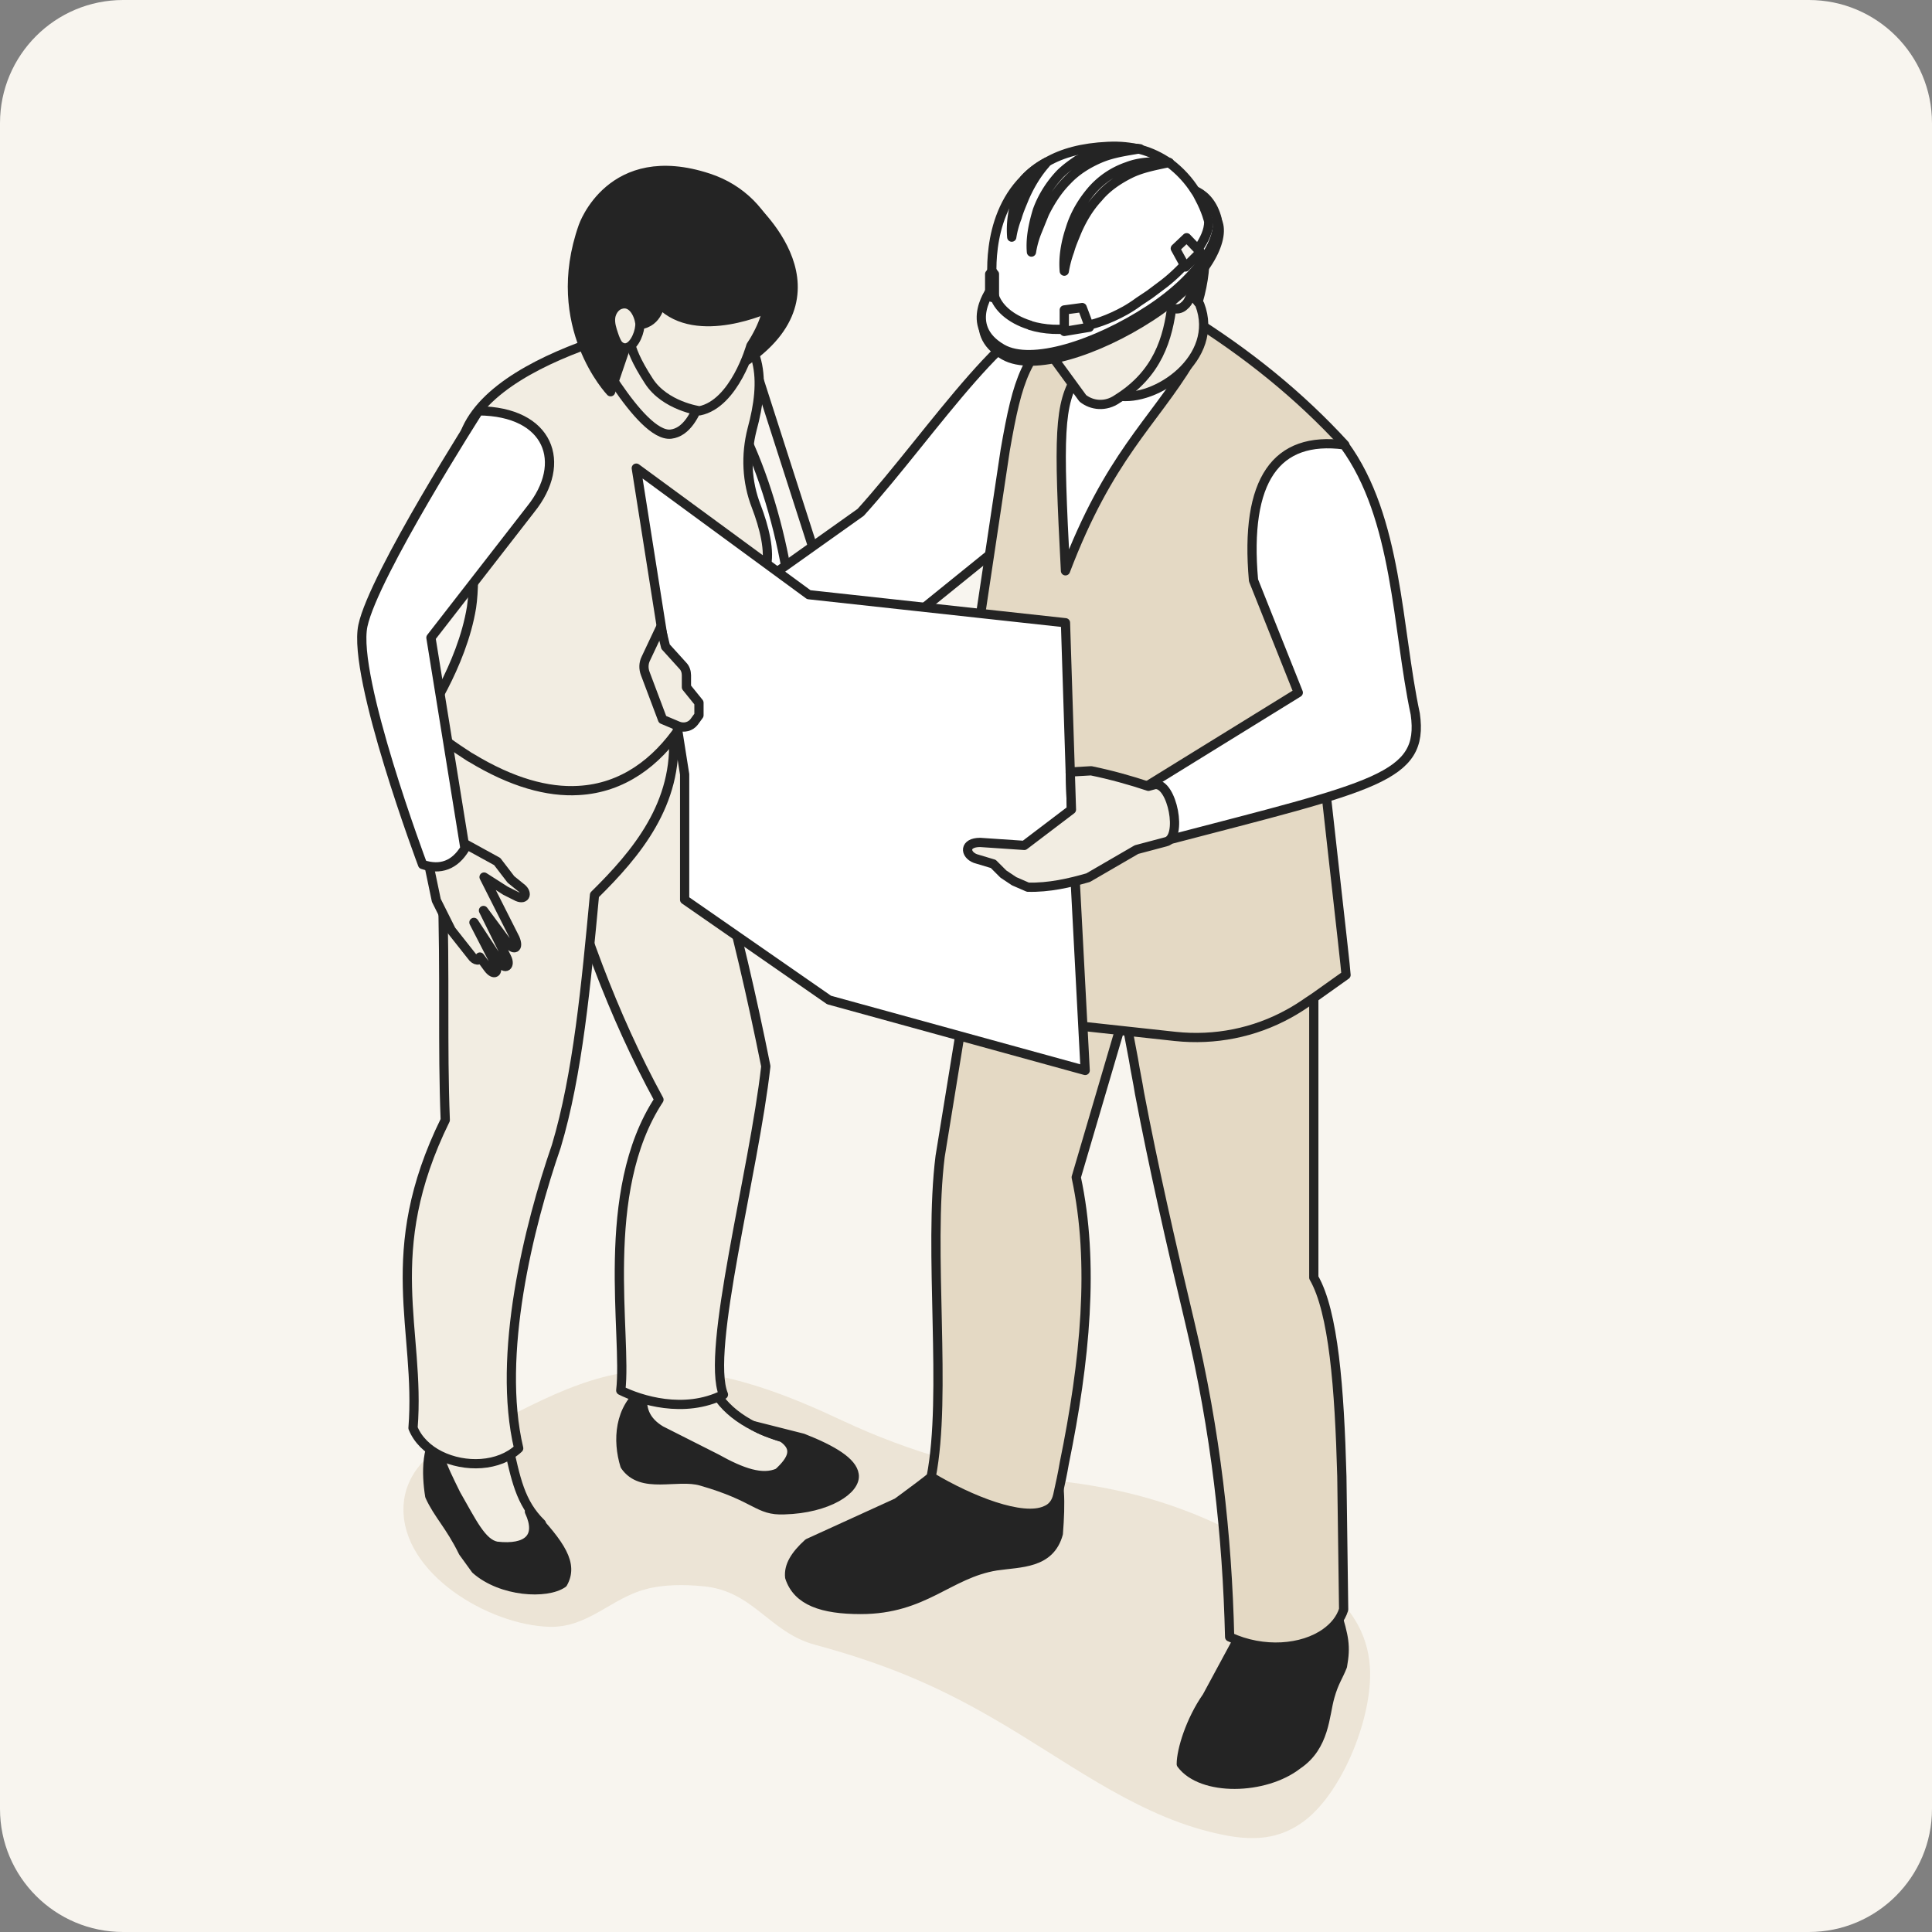
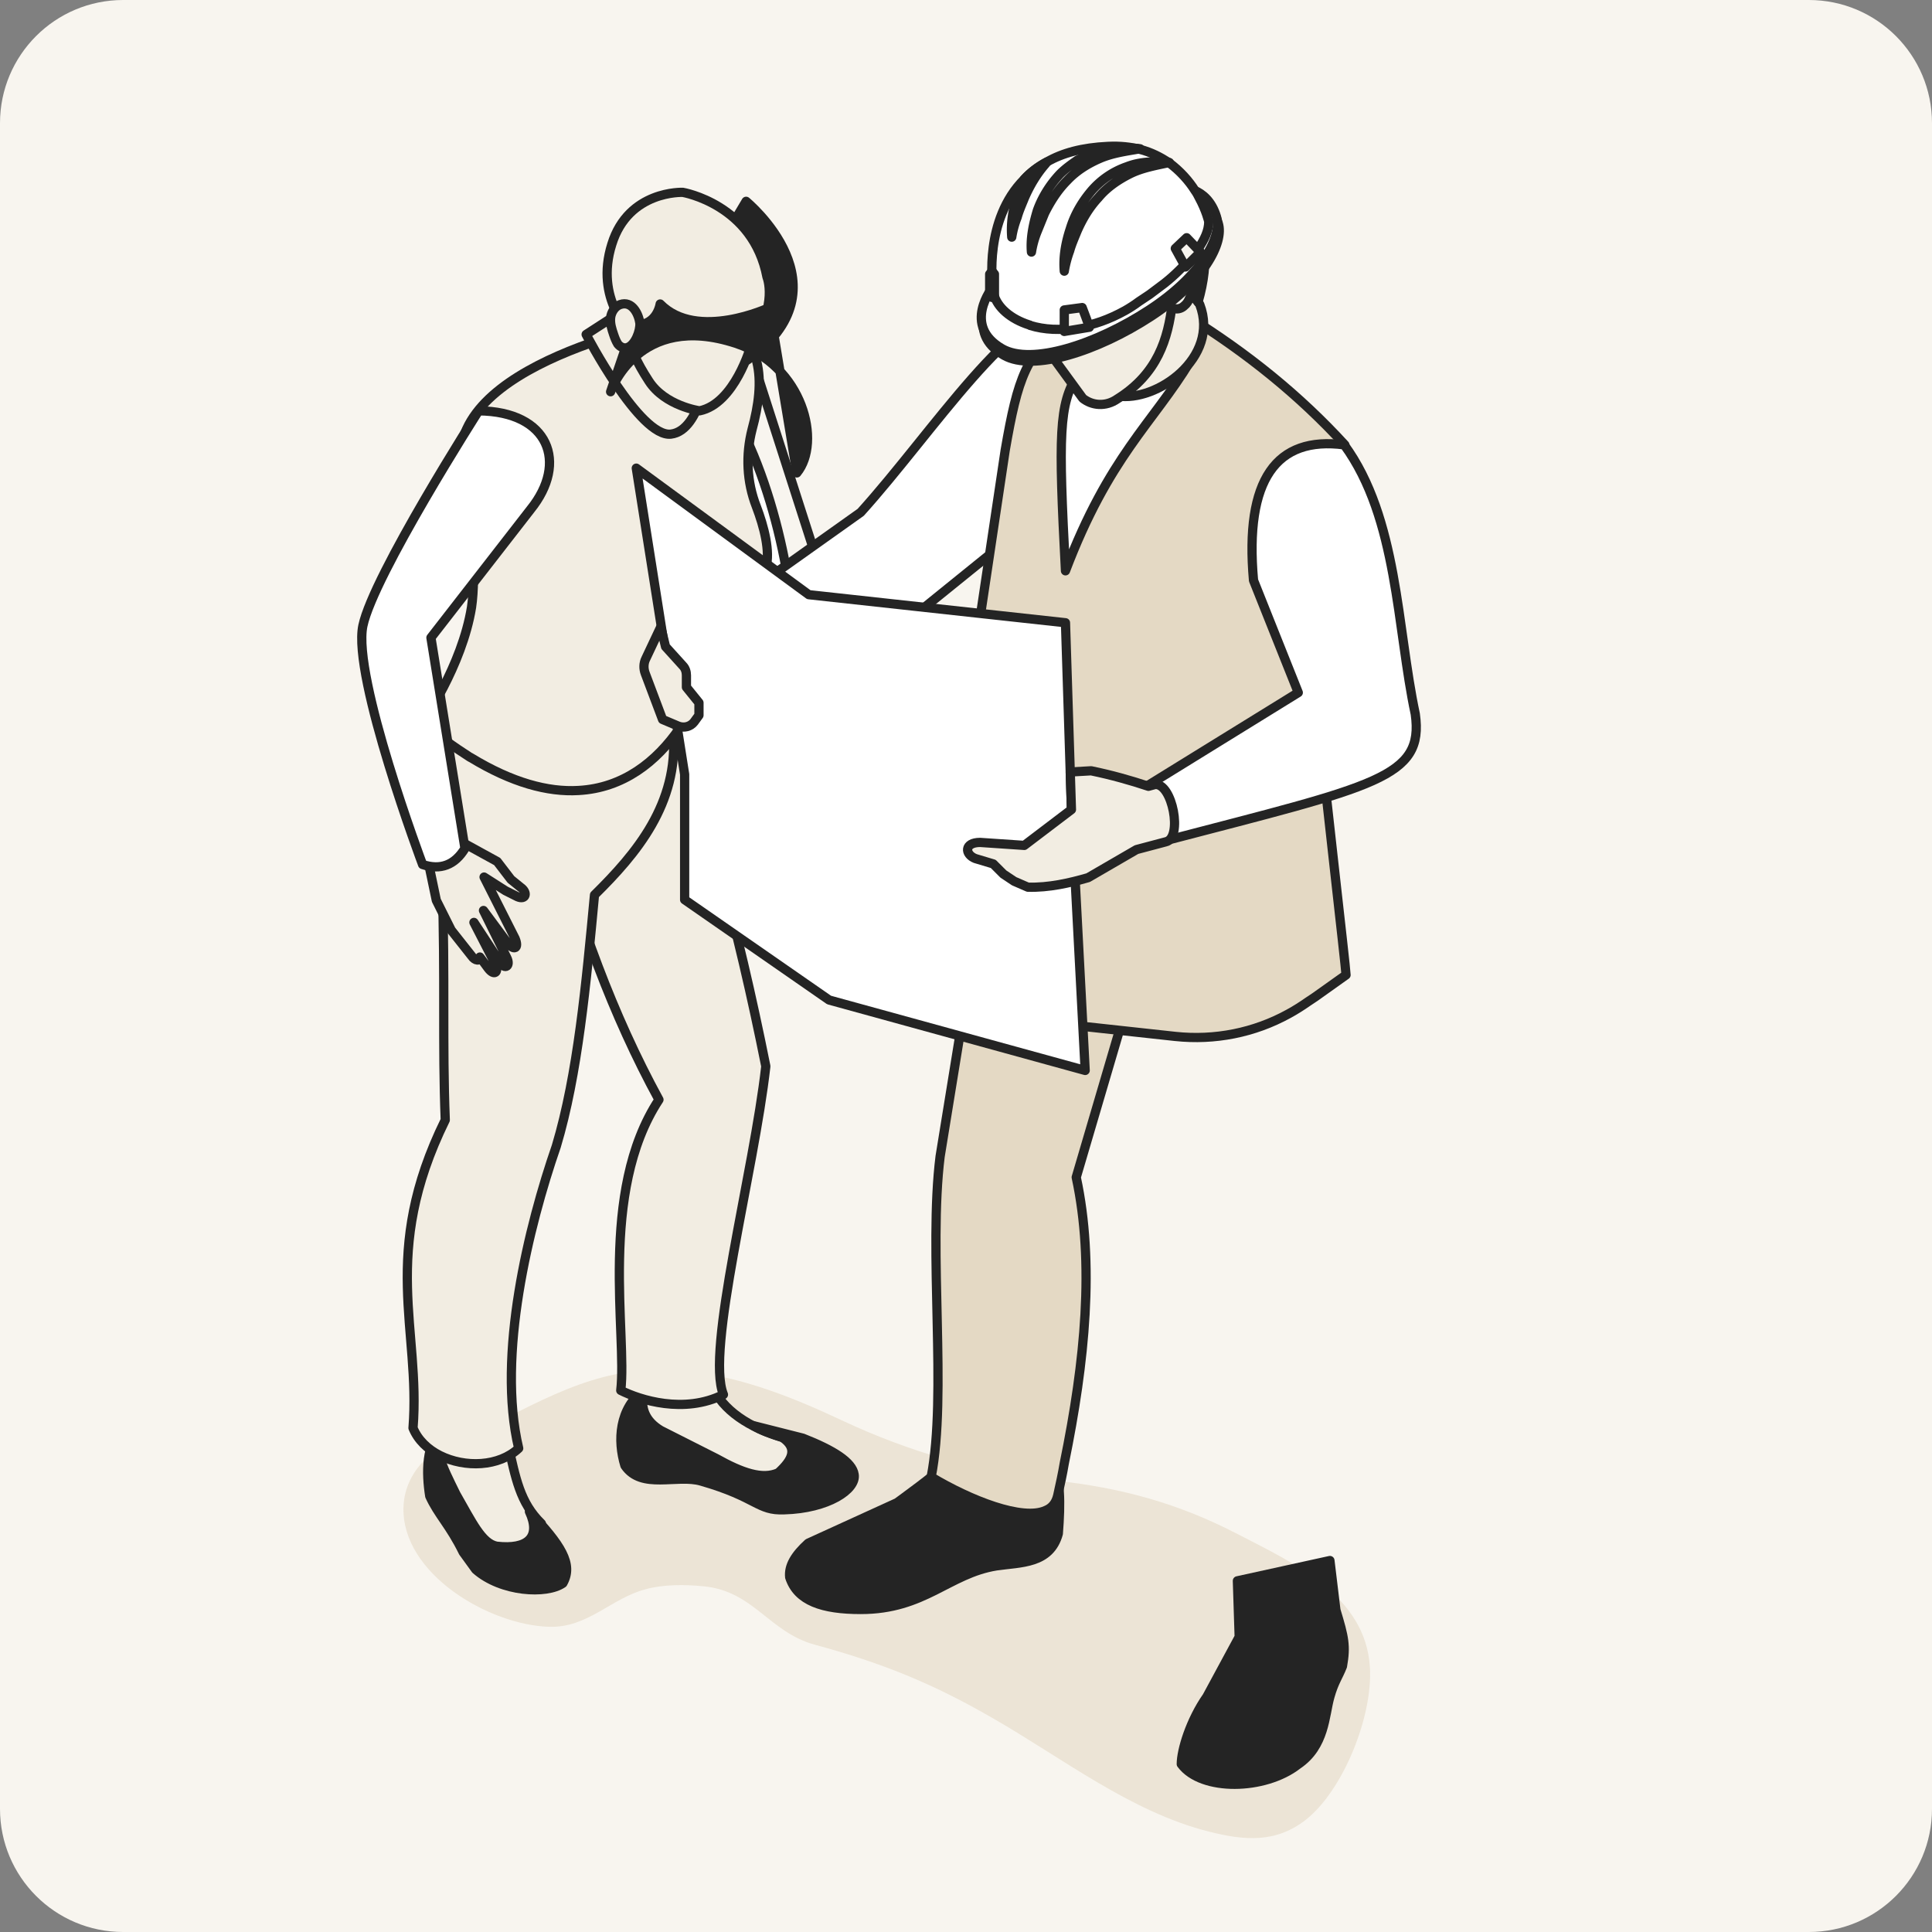
<svg xmlns="http://www.w3.org/2000/svg" width="251" height="251" fill="none">
  <rect width="100%" height="100%" fill="#808080" stroke="none" />
  <style>.B{fill:#f2ede2}.C{fill:#fff}.D{fill:#242424}.E{fill:#f8f5ef}.F{fill:#e4d9c4}</style>
  <g clip-path="url(#A)">
    <path d="M0 16C0 7.163 7.163 0 16 0h219c8.837 0 16 7.163 16 16v219c0 8.837-7.163 16-16 16H16c-8.837 0-16-7.163-16-16V16z" class="E" />
    <path opacity=".6" d="M62.267 185.989c-4.963 1.008-9.694 4.576-9.849 9.849-.233 8.609 11.09 15.278 18.923 15.511 5.041.155 8.065-3.723 12.563-4.886 2.249-.62 5.041-.62 7.368-.388 6.592.543 8.608 5.972 14.58 7.6 8.608 2.327 15.355 5.041 23.11 9.539 9.074 5.196 17.915 12.176 28.074 14.735 4.576 1.163 8.686 1.551 12.641-1.551 4.886-3.878 8.686-13.494 8.298-19.776-.543-9.306-9.927-13.571-17.139-17.294-7.755-4.033-15.2-6.049-23.808-6.98-9.617-1.008-18.923-3.722-27.686-7.832-6.592-3.102-13.65-5.894-20.939-6.437-9.927-.853-16.674 3.102-26.135 7.91z" class="F" />
    <g stroke="#242424" stroke-width="1.2" stroke-linejoin="round">
      <path d="M90.186 47.636c4.265.155 6.127-2.869 8.453 1.784l7.523 23.421 6.747 1.784v9.616c-.078 0-.233.078-.31.078-3.723 1.008-6.98 1.241-9.849 1.163-12.951 1.008-13.65-27.221-13.65-27.221l1.086-10.625z" class="E" />
      <path d="M89.178 58.26s.62 28.229 13.649 27.221c2.947.078 6.204-.155 9.849-1.163l-9.616-2.482c-.465-11.012-5.429-28.539-12.796-34.278L89.178 58.26z" class="C" />
      <path d="M101.741 186.765c-4.343-1.241-7.91-3.568-9.228-6.747-2.714.775-5.661.465-8.143-.776 0 .155 0 .233-.078.388-2.249 2.947-3.335 5.816-1.163 8.531h6.514l6.437 4.265 6.98-.155c.853-2.327 1.396-4.576-1.319-5.506z" class="B" />
      <path d="M83.672 180.56c-3.257 2.404-3.49 6.592-2.482 9.849 2.171 3.18 6.747 1.086 9.927 2.017 7.29 2.094 7.29 3.877 10.78 3.722 5.661-.155 9.383-2.636 9.073-4.575-.232-1.629-2.714-3.18-6.669-4.731l-6.437-1.629c1.008.621 2.326 1.086 3.8 1.551 2.016 1.396 1.318 2.87-.543 4.576-2.094.931-4.73 0-8.065-1.861l-7.212-3.645c-1.939-1.163-2.792-2.87-2.172-5.274z" class="D" />
      <path d="M57.537 185.136v.465c-1.008 1.861-.931 4.653-.698 7.6l4.886 8.066c.078.387 6.592 2.016 6.592 2.016l2.016-5.351c-2.792-2.714-3.335-5.894-4.343-10.315-3.024.388-5.894 0-8.453-2.481z" class="B" />
      <path d="M57.537 185.523c-2.249 1.939-2.171 5.894-1.706 8.841 1.086 2.404 2.637 3.8 4.343 7.29l1.629 2.249c3.335 2.947 9.229 3.257 11.322 1.784 1.396-2.482-.232-4.964-4.343-9.307 1.551 3.335-.233 4.964-4.265 4.499-1.939-.388-3.18-3.103-5.274-6.748-1.861-3.8-3.102-6.049-1.706-8.608z" class="D" />
      <g class="B">
        <path d="M93.987 181.18c-2.327-5.661 3.955-28.849 5.506-42.653-3.645-18.225-8.143-34.821-13.727-49.091l-14.115 17.139c3.49 13.106 7.988 25.36 13.959 36.294-7.91 12.021-4.11 30.634-4.963 37.768 2.482 1.241 8.221 3.102 13.339.543z" />
        <path d="M53.659 185.524c.62 1.551 1.939 2.792 3.49 3.567 3.257 1.629 7.678 1.474 10.237-.93-2.869-12.099 1.318-28.927 4.886-39.242 2.792-9.306 3.878-21.094 4.963-32.649 5.429-5.351 10.935-11.866 10.237-21.017 1.706-10.935-26.678-16.286-30.866-3.102-3.567 8.608-1.861 15.123.853 22.723.388 12.331 0 20.706.388 30.633-8.531 17.372-3.18 27.221-4.188 40.017z" />
        <path d="M54.9 93.857c2.094 1.784 4.188 3.257 6.127 4.498.078 0 .078.078.155.078 5.351 3.257 10.004 4.498 13.959 4.265 5.817-.31 10.159-3.723 13.184-8.143-.62-3.722-.698-9.927 1.086-13.572.078-.078.078-.233.155-.31.078-.155.155-.233.155-.31.078-.078.931 0 1.784-.078.775-.155 1.861-.388 2.947-.853 1.939-.853 4.11-2.559 5.041-5.661.621-2.094-.233-5.351-1.241-7.988-1.241-3.18-1.396-6.67-.543-10.004 1.706-6.282 1.628-12.176-5.196-15.2 0 0-27.608 4.11-32.106 15.666-1.784 4.575.465 8.065.853 11.943.078.931.155 1.939.155 2.947.155 2.792.155 5.661-.155 7.755-1.241 7.678-6.359 14.968-6.359 14.968z" />
        <path d="M92.048 47.171s-.853 8.763-4.886 9.229-11.012-12.951-11.012-12.951l7.91-5.119 7.988 8.841z" />
      </g>
      <path d="M96.933 26.154s13.649 11.168.155 20.629l-5.041-12.408 4.886-8.22z" class="D" />
      <path d="M88.713 24.991s9.151 1.551 10.935 11.012c0 0 1.473 3.49-2.094 8.919 0 0-2.094 7.523-6.669 8.453 0 0-4.498-.62-6.592-3.878-3.335-5.118-2.327-6.282-2.327-6.282s-4.731-4.343-2.482-11.478c2.171-7.057 9.229-6.747 9.229-6.747z" class="B" />
-       <path d="M99.958 39.958s-9.384 4.42-14.192-.465c0 0-.388 2.792-3.18 2.714l-.698 1.163-2.559 7.523s-8.143-8.531-3.567-21.482c0 0 3.567-10.469 16.286-6.282 8.763 2.869 11.167 12.874 7.91 16.829z" class="D" />
+       <path d="M99.958 39.958s-9.384 4.42-14.192-.465c0 0-.388 2.792-3.18 2.714l-.698 1.163-2.559 7.523c0 0 3.567-10.469 16.286-6.282 8.763 2.869 11.167 12.874 7.91 16.829z" class="D" />
      <g class="B">
        <path d="M80.57 39.57c-.698.233-1.163 1.008-1.241 1.706-.078.775.155 1.473.388 2.171.155.465.31.853.543 1.241.31.388.775.62 1.241.465 1.008-.31 1.706-2.171 1.629-3.18-.155-1.163-1.008-2.947-2.559-2.404zm-26.213 68.013l.931 2.715 1.396 6.669 1.939 3.878 2.637 3.335c.465.698 1.163.698 1.086.155l1.086 1.473c.776 1.008 1.396.543.931-.543l-2.792-5.428 3.412 5.196c.62 1.008 1.396.465.853-.621l-3.024-6.126 3.102 4.187c.853 1.086 1.551.776 1.008-.542l-4.033-7.988 2.792 1.783 1.551.776c1.086.465 1.396-.543.388-1.241l-1.241-1.008-1.784-2.327-5.506-3.024-2.404-3.412-2.327 2.093z" />
      </g>
      <path d="M68.937 66.171L55.986 82.844l4.42 27.376c-1.318 2.172-3.18 2.87-5.506 2.094 0 0-9.151-24.351-7.755-31.021 1.396-6.592 15.045-27.919 15.045-27.919 9.151.078 11.633 6.747 6.747 12.796z" class="C" />
      <path d="M89.799 80.285s.931.155 1.706 0 1.861-.388 2.947-.853c-2.559.078-3.645-1.241-4.42-2.947.233 1.241.233 2.482-.233 3.8z" class="E" />
      <path d="M138.967 40.423c-6.98-1.163-17.76 15.743-27.144 26.135L93.599 79.51s1.396 10.547 1.784 10.547 24.74-11.168 24.74-11.168l28.771-23.266-9.926-15.2z" class="C" />
      <path d="M136.64 190.254c1.163 1.473 1.163 5.04.853 8.996-1.086 3.955-4.886 3.722-8.065 4.187-6.205 1.009-9.307 5.662-17.605 5.662-4.963 0-8.22-1.086-9.228-4.188-.156-1.474.698-2.87 2.404-4.421l11.555-5.273c.31-.233 5.351-3.878 5.429-4.265l1.938-9.074h12.176l.543 8.376z" class="D" />
      <path d="M120.975 191.882c5.04 3.025 11.865 5.739 14.89 4.343.775-.31 1.318-.93 1.551-1.939.31-1.396.62-2.792.853-4.187 2.714-13.262 3.955-25.98 1.551-37.148l6.204-21.094.155-.543 1.396-4.731.155-.543c.078-12.873-5.196-17.526-14.502-16.208-.543.078-1.086.155-1.629.31l-1.241.233-1.783.465-1.241 7.445-5.196 31.952c-1.551 12.408.93 30.943-1.163 41.645z" class="F" />
      <path d="M173.555 209.177c1.086 3.567 1.318 4.653.853 7.289-.543 1.396-1.086 2.017-1.629 3.956-.698 2.404-.62 6.436-4.187 8.841-4.266 3.334-12.486 3.489-15.123-.078 0-1.784 1.163-5.661 3.335-8.763l4.188-7.756-.233-7.289 12.02-2.637.776 6.437z" class="D" />
      <g class="F">
-         <path d="M132.84 106.964c0 1.008.155 1.938.31 2.947.078.543.233 1.085.388 1.628 1.086 3.8 3.335 7.213 5.661 10.16 2.792 3.644 5.662 6.592 6.747 8.763.078.233.078.543.155.931.311 1.861.931 4.963 1.164 6.281.232 1.474.543 2.87.775 4.343 1.784 9.384 4.033 19.311 6.515 29.703 3.412 14.269 4.885 27.841 5.196 40.947 4.343 2.017 9.461 1.629 12.485-.543 1.086-.775 1.939-1.783 2.327-3.024l-.233-17.294c-.31-11.478-1.085-21.405-3.645-25.825v-57.699l-5.351-.62-3.179-.388-19.466-2.249-2.016-.233-1.086-.155-4.808-.543-1.939 2.87z" />
        <path d="M117.64 118.518l17.682 13.261 1.628 1.164 3.645.388 12.099 1.318c5.118.543 10.236-.465 14.734-2.947.854-.465 1.707-1.008 2.482-1.551l.931-.621 4.033-2.869c0-.775-3.103-27.453-3.18-29.237 0-.078.93-12.176.93-12.176l.156-2.016 1.938-25.437c-5.894-6.437-12.718-11.943-20.473-16.751l-15.433.776c-5.506 3.955-6.592 7.29-8.221 16.674l-4.731 31.564c-.542 3.955-5.971 21.327-7.677 26.833-.388 1.009-.543 1.552-.543 1.629z" />
      </g>
      <path d="M138.424 74.159c-.931-17.759-.853-21.637 1.551-25.437l4.808-1.241 9.849-.543c-4.885 8.066-10.547 12.331-16.208 27.221z" class="C" />
      <g class="B">
        <path d="M152.616 33.83l3.257 5.739c2.637 6.902-5.661 12.718-10.702 11.865l-5.119-9.229 12.564-8.376z" />
        <path d="M152.306 39.337c-.543 4.731-1.939 9.229-7.135 12.486-1.551 1.086-3.335.853-4.498-.077l-4.188-5.739c-1.706-1.784-2.792-3.8-3.567-6.127l6.436-13.261h10.005l4.73 6.514-1.783 6.204z" />
      </g>
      <g class="E">
        <path d="M154.787 38.174l-3.955.853c-1.241-1.163-3.024-1.241-4.265-.31-2.094 1.473-5.584 3.257-9.539 3.025-4.808-.31-7.057-4.033-6.747-7.523.31-3.8 6.669-12.331 14.037-11.865 8.763.62 14.502 5.971 11.322 16.906l-.853-1.086z" />
        <path d="M153.236 33.908c.621-.155 1.396.078 1.707.62.232.388.31.853.31 1.318 0 1.008-.233 2.016-.698 2.869-.155.388-.388.775-.698 1.008-.31.31-.776.465-1.163.388-1.474-.233-1.241-2.094-1.396-3.18-.155-1.163.62-2.714 1.938-3.025z" />
        <path d="M153.469 25.222s3.568-.31 4.808 3.8c.776 2.482-1.861 7.6-8.763 12.098s-15.278 7.212-19.078 5.041c-5.273-3.025-1.241-7.988-1.241-7.988l14.115-11.478 10.159-1.473z" />
      </g>
      <g class="C">
        <path d="M153.236 24.37s3.568-.31 4.809 3.8c.775 2.482-1.862 7.6-8.764 12.098s-15.278 7.212-19.078 5.041c-5.273-3.024-1.241-7.988-1.241-7.988l14.115-11.478 10.159-1.474z" />
        <path d="M128.963 37.011v.31c0 .31.077.62.155.931.465 1.706 2.171 3.18 4.575 3.955.078 0 .078 0 .155.078 1.784.543 3.956.698 6.282.233 1.939-.31 3.955-1.008 6.049-2.171.543-.31 1.164-.698 1.784-1.163l1.396-.931 1.861-1.396c.698-.543 1.396-1.163 2.017-1.784l.232-.233c.31-.31.621-.543.853-.853l1.319-1.629c.853-1.241 1.396-2.404 1.396-3.567 0 0-.311-1.396-1.241-3.102-.155-.31-.31-.62-.543-.931-.776-1.241-1.939-2.559-3.412-3.645-1.086-.698-2.249-1.318-3.723-1.706-1.241-.31-2.559-.465-4.188-.388-3.334.155-5.894.853-7.91 2.016-1.163.62-2.172 1.396-2.947 2.249-5.274 5.273-4.11 13.727-4.11 13.727zm45.678 20.783c6.98 9.539 6.824 23.731 9.228 34.976 1.164 8.298-5.118 9.307-32.416 16.441-3.723.776-5.507-1.473-2.249-7.212l19.465-12.02-5.816-14.58c-1.163-13.106 2.947-18.768 11.788-17.604zm-36.217 23.111l-33.348-3.645-22.412-16.441 6.282 39.784v16.286l18.767 13.029 33.27 9.151-1.784-33.891-.775-24.273z" />
      </g>
      <g class="B">
        <path d="M127.334 109.445l5.739.388 6.126-4.653-.155-4.886 2.714-.155c2.637.543 5.119 1.241 7.445 2.016l.854-.233c2.249-.232 3.644 6.98 1.395 7.445l-3.8 1.009-6.281 3.645c-2.404.697-5.119 1.318-7.833 1.24l-1.784-.775-1.396-.931-1.318-1.318-2.327-.698c-1.396-.543-1.473-2.094.621-2.094zm-40.87-25.438l2.249 2.482c.31.31.465.775.465 1.241v1.551l1.629 2.016v1.629l-.621.853c-.465.62-1.318.853-2.094.543l-2.016-.853-2.249-5.972c-.233-.62-.233-1.318.078-1.939l1.939-4.11.621 2.559z" />
      </g>
      <g class="E">
        <path d="M141.526 42.517c-.155-.543-.931-2.559-.931-2.559l-2.326.31v2.792l3.257-.543zm14.425-9.771l-1.939 1.939-1.319-2.404 1.474-1.396 1.784 1.861zm-26.756 5.738v-2.87l-.31-.388-.31.388v2.327l.31.698.31-.155zm9.074-3.256a14.56 14.56 0 0 1 .698-2.637c.232-.853.62-1.706.93-2.482.698-1.629 1.629-3.18 2.792-4.421 1.086-1.318 2.559-2.327 4.11-3.102s3.335-1.086 5.119-1.473c-1.784-.155-3.723-.155-5.506.543a10.66 10.66 0 0 0-4.654 3.18c-1.241 1.474-2.171 3.102-2.714 4.886-.62 1.861-.931 3.723-.775 5.506zm-4.266-2.482a12.33 12.33 0 0 1 .698-2.559l1.008-2.482c.776-1.551 1.706-3.025 2.947-4.265 1.164-1.241 2.637-2.171 4.266-2.869s3.412-.931 5.196-1.241c-.465-.078-.931-.078-1.396-.078s-.931-.078-1.396 0c-.931.078-1.861.155-2.714.465-.931.233-1.784.698-2.637 1.086-.776.543-1.551 1.086-2.249 1.784-1.319 1.396-2.327 3.024-2.947 4.731-.543 1.784-.931 3.645-.776 5.429zm-2.559-1.94a12.33 12.33 0 0 1 .698-2.559c.233-.853.621-1.706.931-2.482.698-1.629 1.628-3.18 2.714-4.42.078-.078.155-.233.233-.31-1.164.62-2.172 1.396-2.947 2.249-.388.698-.698 1.473-.931 2.249-.543 1.629-.853 3.412-.698 5.274z" />
      </g>
    </g>
  </g>
  <defs>
    <clipPath id="A">
      <path d="M0 0h251v251H0z" class="C" />
    </clipPath>
  </defs>
</svg>